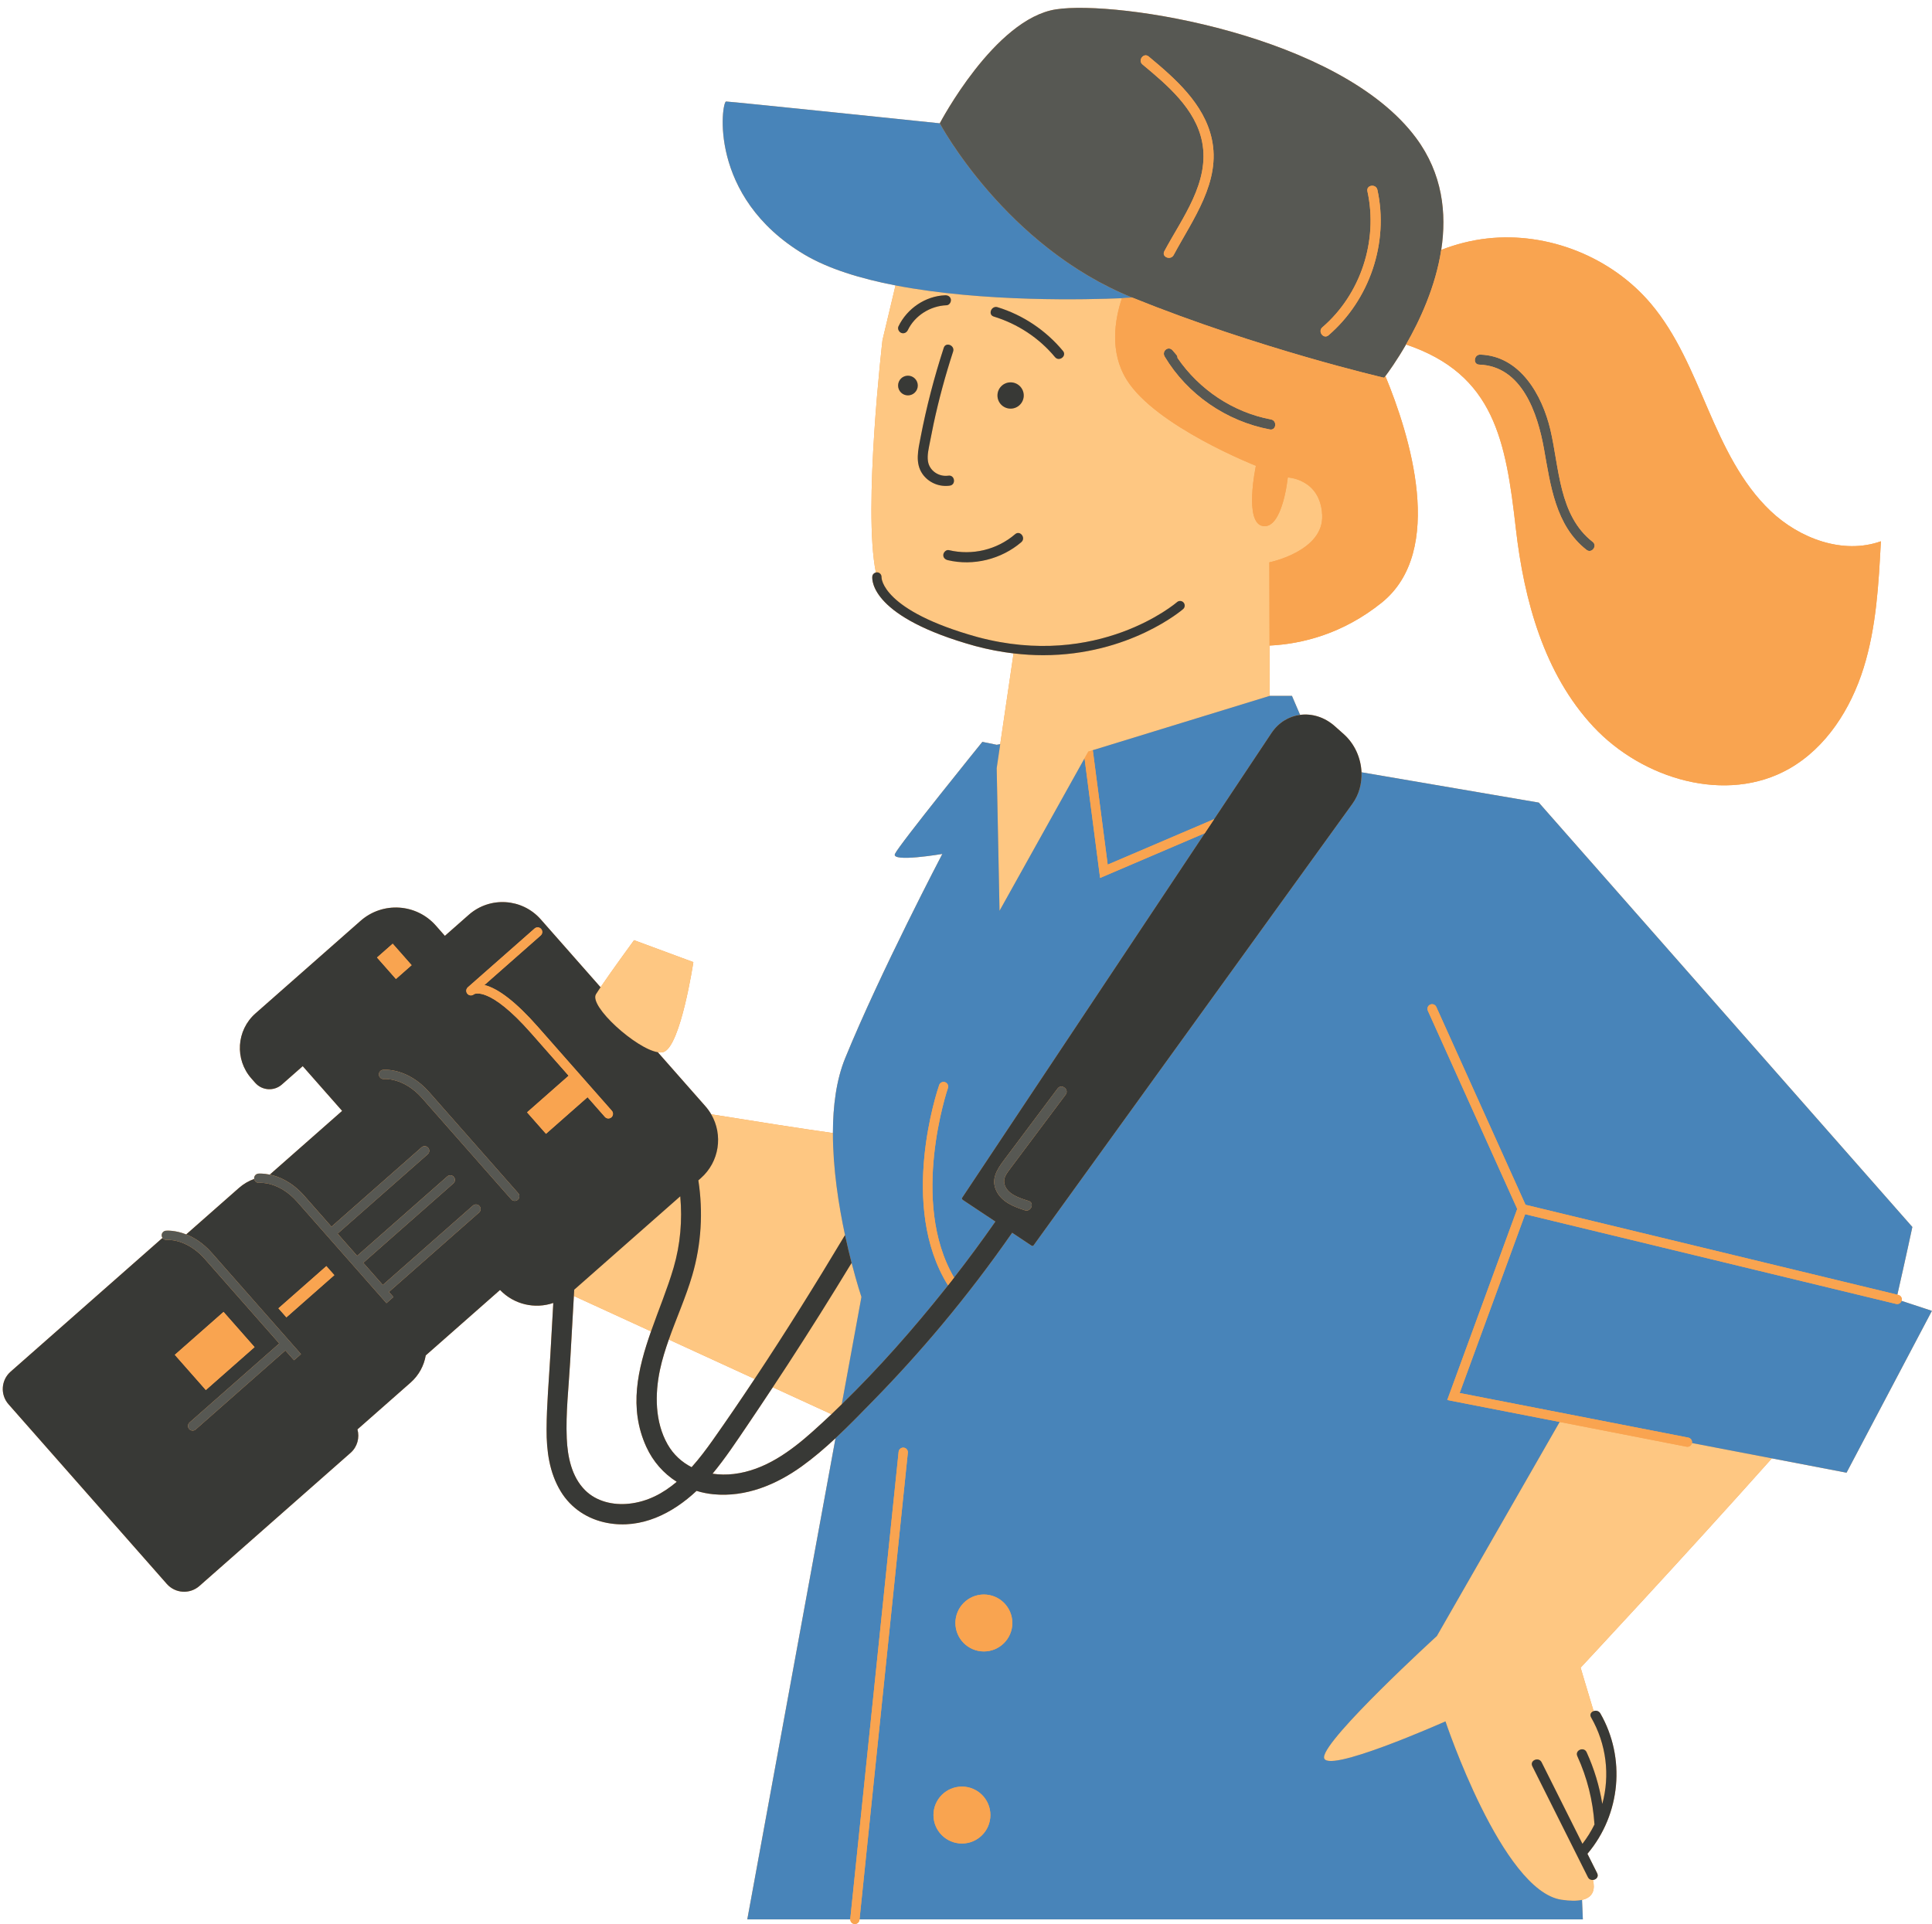
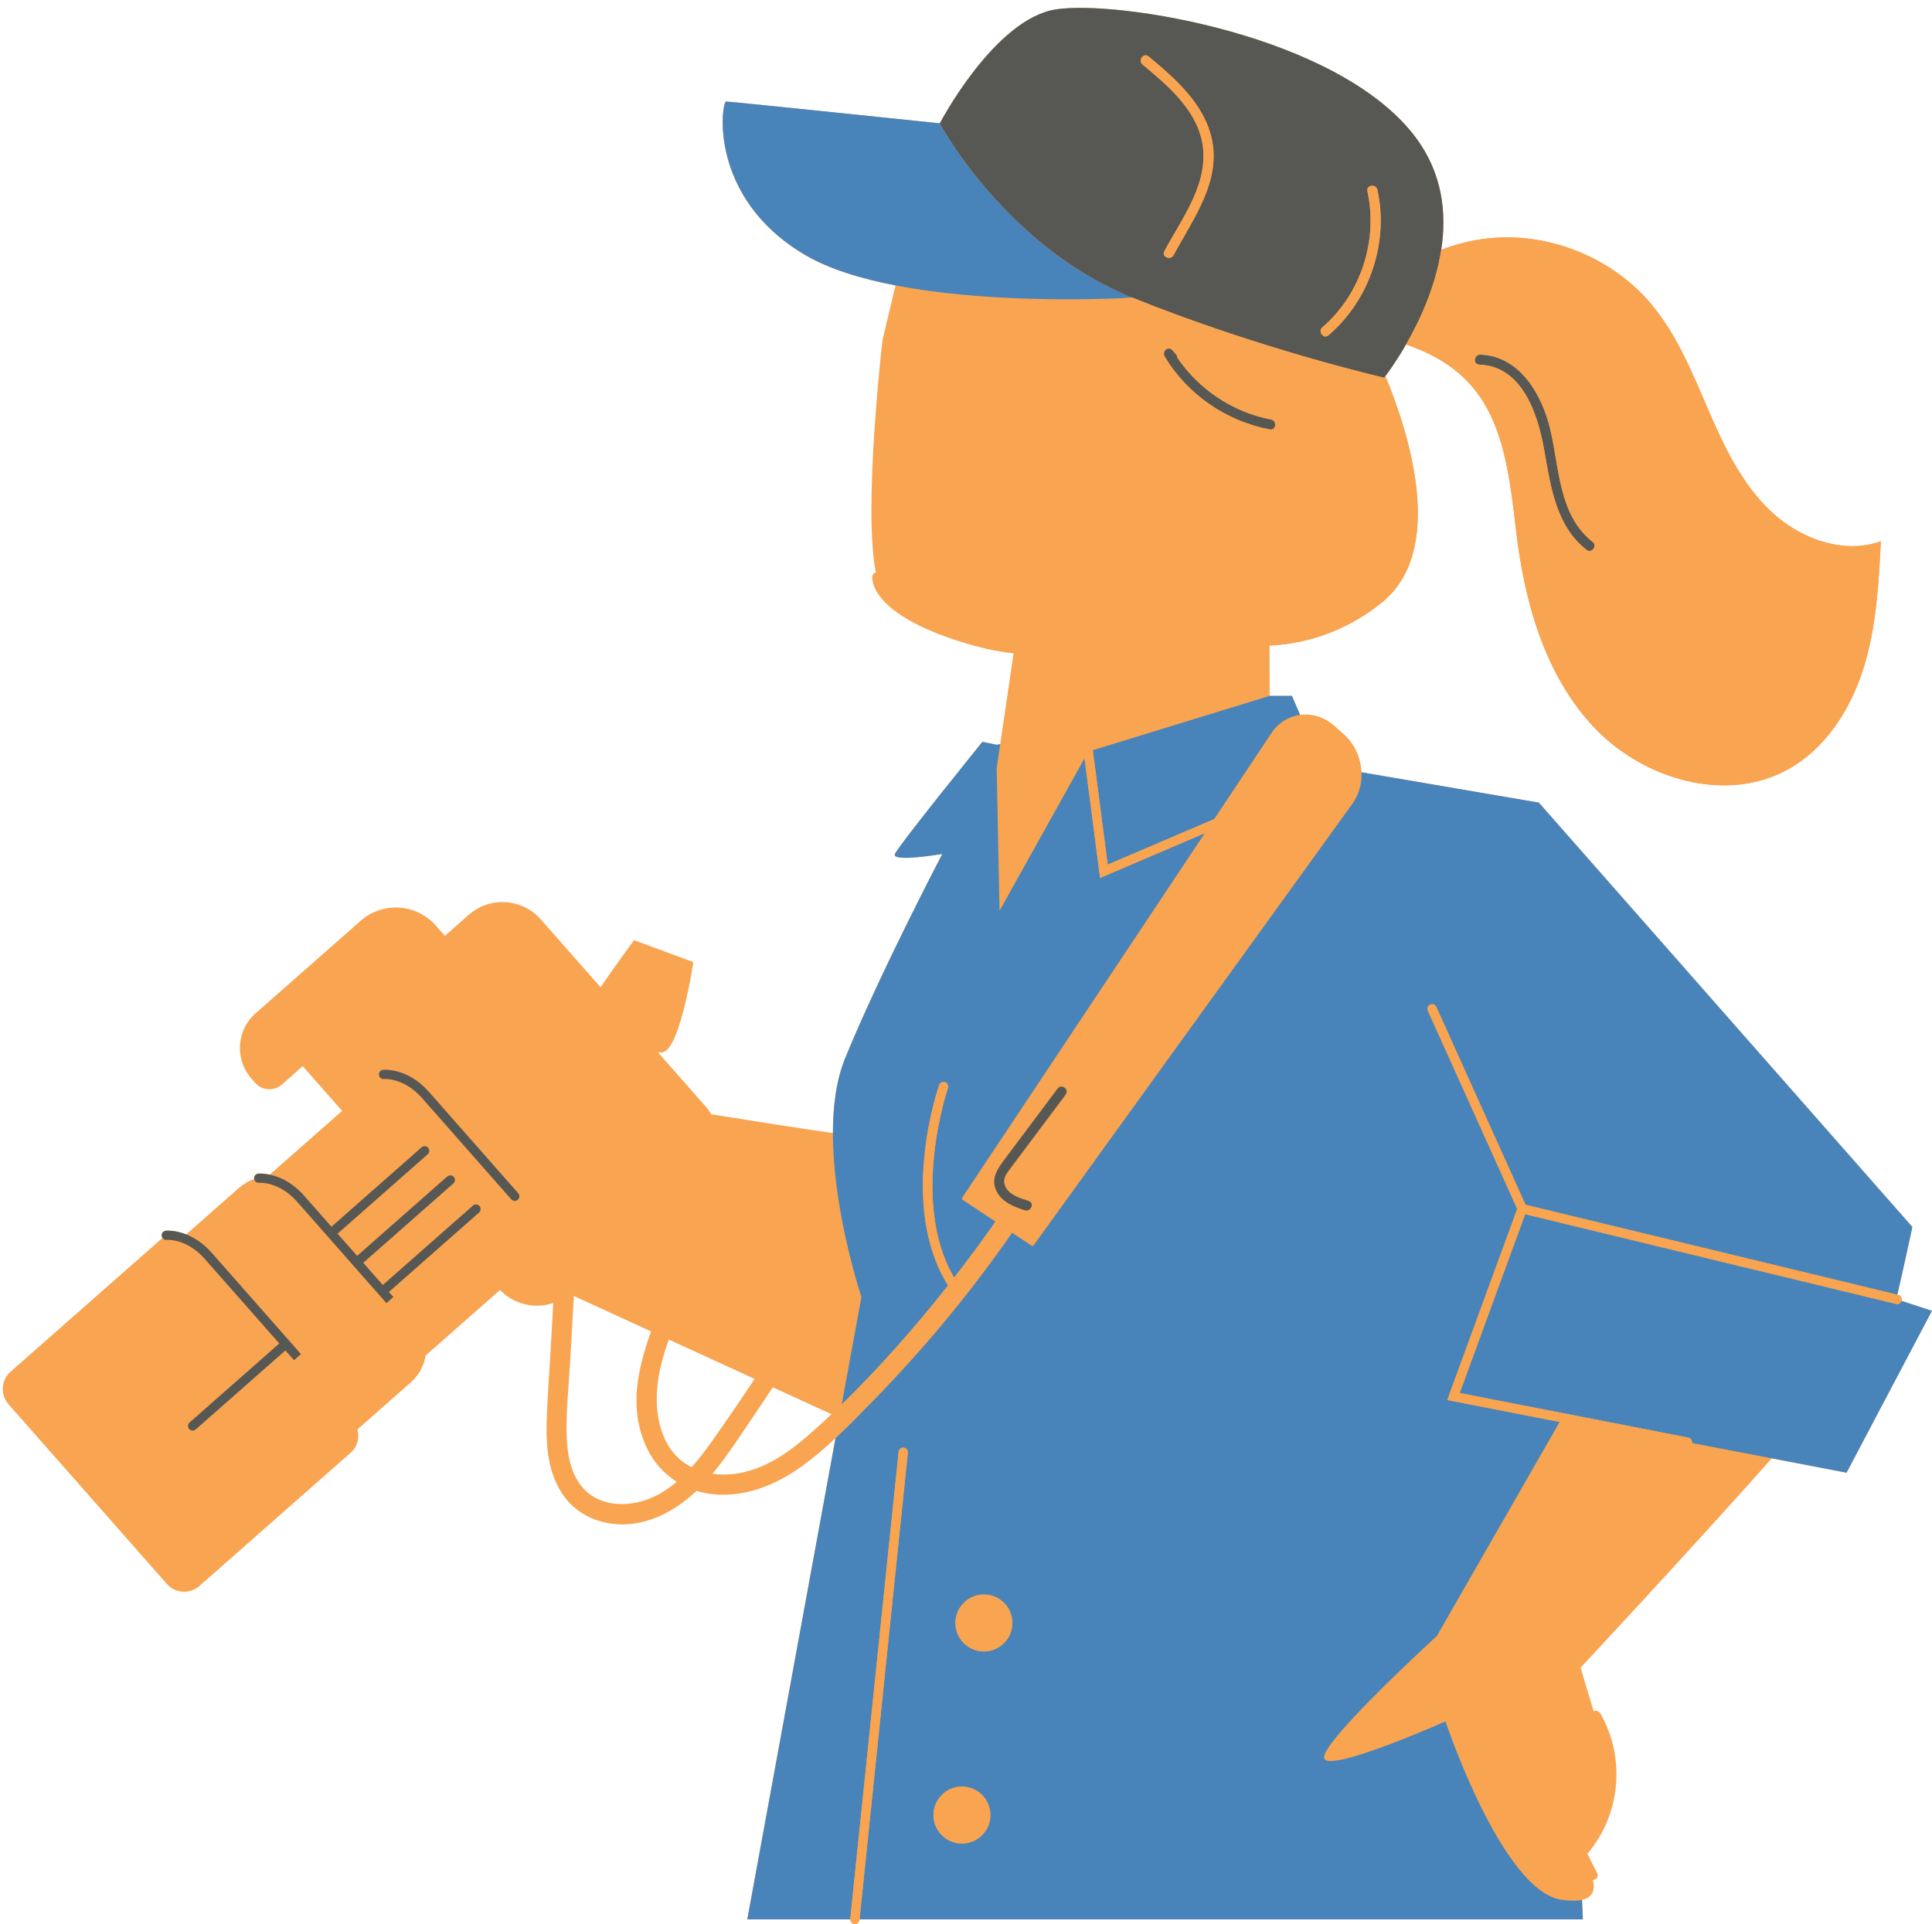
<svg xmlns="http://www.w3.org/2000/svg" height="416.0" preserveAspectRatio="xMidYMid meet" version="1.0" viewBox="-0.6 -1.7 417.6 416.0" width="417.6" zoomAndPan="magnify">
  <g id="change1_1">
    <path d="M410.42,279.519c0.009-0.026,0.028-0.046,0.034-0.073c0.13-0.537-0.2-1.077-0.736-1.207l-0.208-0.05 c1.729-7.55,3.243-14.641,3.243-14.641l-80.738-91.741l-38.33-6.557c-0.13-3.058-1.444-6.115-3.857-8.262l-1.895-1.686 c-2.253-2.005-4.977-2.795-7.522-2.461l-1.758-4.104h-4.816l-0.026-10.877c7.124-0.355,15.823-2.545,24.191-9.236 c14.028-11.217,6.033-36.484,0.849-49.016c0.659-0.873,2.441-3.322,4.461-6.832c19.12,6.44,21.575,20.824,23.742,39.834 c1.764,15.474,6.12,31.37,16.739,42.763c10.62,11.392,28.796,16.808,42.335,9.109c8.033-4.568,13.327-12.955,16.082-21.775 c2.755-8.82,3.258-18.162,3.742-27.39c-8.176,2.914-17.557-0.574-23.85-6.552s-10.093-14.061-13.532-22.03 s-6.747-16.179-12.353-22.806c-8.531-10.087-22.238-15.542-35.367-14.076c-3.399,0.38-6.74,1.228-9.93,2.471 c1.218-7.918,0.28-16.489-5.434-24.196c-16.532-22.299-64.55-29.851-77.834-27.805c-13.284,2.046-25.117,24.638-25.117,24.638 s-45.26-4.715-46.197-4.715s-4.06,20.569,16.893,33.064c5.194,3.097,12.174,5.232,19.733,6.693l-2.817,11.826 c0,0-4.245,36.452-1.423,50.234c-0.413,0.092-0.736,0.428-0.777,0.871c-0.082,0.883-0.155,8.809,22.22,15.017 c2.884,0.774,5.655,1.289,8.313,1.604l-2.883,19.618l-0.763,0.137l-3.096-0.634c0,0-18.069,22.34-18.898,24.229 c-0.829,1.889,10.247,0,10.247,0s-13.4,25.549-20.998,44.141c-1.931,4.725-2.65,10.385-2.654,16.197 c-6.953-0.977-17.124-2.577-26.314-4.057c-0.355-0.608-0.77-1.192-1.253-1.74l-10.283-11.673c0.492,0.078,0.924,0.064,1.273-0.061 c3.688-1.325,6.41-19.422,6.41-19.422l-12.821-4.741c0,0-4.786,6.54-7.241,10.173l-12.925-14.672 c-4.024-4.568-10.988-5.008-15.555-0.985l-5.166,4.551l-1.955-2.219c-4.207-4.776-11.489-5.237-16.265-1.03l-22.715,20.01 c-4.13,3.639-4.529,9.937-0.891,14.067l0.83,0.942c1.491,1.693,4.072,1.856,5.765,0.365l4.503-3.967l8.519,9.67l-15.636,13.774 c-1.432-0.303-2.401-0.222-2.491-0.213c-0.547,0.056-0.944,0.542-0.892,1.09c0.002,0.022,0.014,0.038,0.018,0.059 c-1.174,0.419-2.292,1.056-3.285,1.93L39.65,265.151c-2.44-0.964-4.283-0.81-4.408-0.797c-0.55,0.056-0.95,0.546-0.895,1.096 c0.019,0.181,0.096,0.335,0.194,0.473c-0.058,0.047-0.123,0.079-0.18,0.129l-32.671,28.78c-2.068,1.821-2.267,4.974-0.446,7.042 l34.213,38.838c1.821,2.068,4.974,2.267,7.042,0.446l32.671-28.78c1.481-1.305,1.986-3.29,1.493-5.073l11.483-10.115 c1.805-1.59,2.903-3.68,3.279-5.88l16.057-14.145c3.041,3.173,7.561,4.158,11.513,2.807l-0.642,11.389 c-0.298,5.292-0.784,10.613-0.809,15.915c-0.022,4.673,0.587,9.33,3.039,13.397c2.228,3.696,5.867,6.063,10.083,6.855 c7.35,1.38,14.084-2.044,19.294-6.93c1.183,0.362,2.415,0.613,3.686,0.734c6.94,0.66,13.499-2.051,19.046-6.034 c2.564-1.841,4.976-3.913,7.305-6.084l-19.07,104.02h22.266c0.001,0.505,0.369,0.942,0.883,0.995 c0.034,0.004,0.069,0.005,0.104,0.005c0.506,0,0.94-0.383,0.994-0.897l0.011-0.103h156.346l-0.178-4.214 c2.518-0.571,2.831-2.397,2.362-4.306c0.679-0.062,1.302-0.681,0.912-1.459l-2.109-4.212c0.021-0.022,0.044-0.039,0.065-0.063 c7.124-8.478,8.252-20.651,2.734-30.27c-0.33-0.576-0.962-0.681-1.456-0.504c-1.577-5.183-2.812-9.395-2.812-9.395 s22.367-23.955,41.336-45.242l16.142,3.098l18.454-34.986L410.42,279.519z M135.337,323.373c-3.389,0.355-7.009-0.459-9.48-2.928 c-2.912-2.91-3.78-7.241-3.954-11.198c-0.241-5.491,0.427-11.094,0.735-16.575l0.801-14.21l16.679,7.656 c-2.876,8.189-4.85,16.55-1.025,24.949c1.46,3.206,3.759,5.783,6.584,7.568C142.75,321.126,139.369,322.95,135.337,323.373z M148.891,315.476c-2.113-1.076-3.93-2.709-5.197-4.941c-2.732-4.813-2.768-10.814-1.646-16.095 c0.475-2.235,1.156-4.408,1.916-6.558l18.546,8.513c-2.945,4.432-5.94,8.828-9.005,13.171 C152.093,311.568,150.571,313.603,148.891,315.476z M175.144,307.686c-4.881,4.371-10.463,8.469-17.151,9.261 c-1.537,0.182-3.084,0.16-4.582-0.062c2.763-3.327,5.157-6.959,7.579-10.532c1.834-2.706,3.647-5.427,5.449-8.154l12.683,5.821 C177.812,305.261,176.487,306.484,175.144,307.686z" fill="#F9A450" />
  </g>
  <g id="change2_1">
-     <path d="M185.596,278.681l-4.251,23.186c-0.739,0.72-1.474,1.445-2.222,2.153l-12.683-5.821 c1.06-1.605,2.121-3.209,3.169-4.821c4.738-7.281,9.357-14.64,13.864-22.067C184.635,275.814,185.596,278.681,185.596,278.681z M150.883,253l-0.534,0.47c1.048,6.793,0.647,13.817-1.317,20.524c-1.382,4.721-3.427,9.245-5.068,13.889l18.546,8.513 c6.776-10.198,13.258-20.606,19.54-31.104c-1.376-6.419-2.623-14.366-2.617-22.049c-6.953-0.977-17.124-2.577-26.314-4.057 C155.722,243.643,154.902,249.459,150.883,253z M144.992,272.362c1.47-5.029,1.917-10.28,1.444-15.445l-22.921,20.191l-0.076,1.354 l16.679,7.656C141.751,281.469,143.673,276.875,144.992,272.362z M214.834,164.366l0.763-5.195l2.883-19.618 c2.214,0.262,4.352,0.388,6.398,0.388c18.675-0.001,30.118-9.85,30.259-9.974c0.414-0.365,0.454-0.996,0.089-1.41 c-0.364-0.414-0.996-0.454-1.41-0.091c-0.167,0.147-16.987,14.568-43.122,7.555c-20.686-5.74-20.756-12.765-20.753-12.925 c0.039-0.541-0.362-1.016-0.904-1.066c-0.109-0.01-0.211,0.01-0.312,0.032c-2.822-13.783,1.423-50.234,1.423-50.234l2.817-11.826 c19.048,3.68,41.778,3.073,48.937,2.762c-1.546,4.646-2.705,11.604,1.02,17.612c6.253,10.086,27.943,18.618,27.943,18.618 s-2.67,12.434,1.559,13.038c4.229,0.604,5.33-10.517,5.33-10.517s7.051,0.28,7.435,8.123c0.384,7.843-11.419,10.224-11.419,10.224 l0.043,17.998l0.026,10.877l-38.26,11.751l-0.937,0.288l-0.817,1.466l-18.376,32.955L214.834,164.366z M194.208,70.266 c0.576,0.233,1.161-0.07,1.418-0.602c1.518-3.146,4.854-5.243,8.387-5.375c0.588-0.022,0.999-0.698,0.921-1.235 c-0.093-0.633-0.645-0.943-1.235-0.921c-4.289,0.161-8.241,2.878-10.092,6.715C193.351,69.378,193.688,70.056,194.208,70.266z M197.776,81.645c0-1.175-0.953-2.128-2.128-2.128c-1.175,0-2.128,0.953-2.128,2.128c0,1.175,0.953,2.128,2.128,2.128 C196.823,83.773,197.776,82.82,197.776,81.645z M204.708,103.284c1.386-0.205,1.076-2.362-0.315-2.156 c-2.029,0.3-4.101-1.035-4.414-3.124c-0.203-1.357,0.173-2.793,0.422-4.121c0.242-1.293,0.501-2.583,0.775-3.87 c1.134-5.311,2.559-10.552,4.238-15.716c0.431-1.326-1.585-2.152-2.02-0.816c-2.065,6.349-3.749,12.82-5.011,19.376 c-0.505,2.625-1.244,5.543,0.419,7.914C200.125,102.657,202.447,103.618,204.708,103.284z M218.822,113.778 c-3.929,3.377-9.28,4.646-14.314,3.45c-0.577-0.137-1.14,0.424-1.207,0.957c-0.081,0.64,0.388,1.072,0.957,1.207 c5.53,1.314,11.59-0.19,15.897-3.891C221.216,114.59,219.887,112.863,218.822,113.778z M220.68,83.797 c0-1.568-1.271-2.839-2.839-2.839s-2.839,1.271-2.839,2.839c0,1.568,1.271,2.839,2.839,2.839S220.68,85.365,220.68,83.797z M227.434,75.498c0.896,1.078,2.622-0.252,1.724-1.332c-3.686-4.435-8.62-7.763-14.139-9.454c-1.33-0.407-2.159,1.609-0.816,2.02 C219.364,68.313,223.982,71.343,227.434,75.498z M382.386,313.567l-17.275-3.315c0,0.001,0,0.002,0,0.003 c-0.093,0.478-0.512,0.809-0.98,0.809c-0.063,0-0.128-0.006-0.192-0.019l-27.423-5.35l-26.542,46.278 c0,0-24.161,22.072-24.383,26.158c-0.222,4.086,26.245-7.704,26.245-7.704s12.216,36.611,25.041,38.554 c1.96,0.297,3.414,0.277,4.478,0.036c2.518-0.571,2.831-2.397,2.362-4.306c-0.417,0.038-0.855-0.133-1.093-0.608l-12.009-23.984 c-0.629-1.257,1.38-2.101,2.005-0.851l8.824,17.624c1.028-1.324,1.89-2.733,2.613-4.194c-0.003-0.023-0.015-0.037-0.017-0.06 c-0.332-5.093-1.575-10.052-3.699-14.694c-0.585-1.278,1.422-2.126,2.005-0.851c1.628,3.557,2.768,7.325,3.389,11.181 c1.679-6.173,0.917-12.892-2.423-18.715c-0.364-0.634,0.011-1.162,0.549-1.355c-1.577-5.183-2.812-9.395-2.812-9.395 S363.417,334.854,382.386,313.567z M141.585,225.772c0.492,0.078,0.924,0.064,1.273-0.061c3.688-1.325,6.41-19.422,6.41-19.422 l-12.821-4.741c0,0-4.786,6.54-7.241,10.173c-0.397,0.587-0.739,1.106-0.984,1.501C126.632,215.79,136.89,225.025,141.585,225.772z" fill="#FEC782" />
-   </g>
+     </g>
  <g id="change3_1">
    <path d="M336.876,408.982c-12.825-1.943-25.041-38.554-25.041-38.554s-26.467,11.79-26.245,7.704 c0.222-4.086,24.383-26.158,24.383-26.158l26.542-46.278l-24.295-4.74l15.128-41.308l-19.32-42.851 c-0.227-0.503-0.002-1.096,0.501-1.323c0.506-0.229,1.097-0.002,1.322,0.5l19.287,42.776l80.372,19.438 c1.729-7.55,3.243-14.641,3.243-14.641l-80.738-91.741l-38.33-6.557c0.102,2.413-0.532,4.826-1.952,6.793l-68.929,95.483 c-0.094,0.13-0.307,0.144-0.476,0.031l-4.15-2.762c-4.777,6.865-9.852,13.523-15.22,19.94c-4.62,5.522-9.449,10.869-14.477,16.023 c-2.763,2.833-5.555,5.724-8.483,8.455l-19.07,104.02h22.266c0-0.035-0.014-0.067-0.01-0.103l10.454-100.986 c0.057-0.549,0.552-0.956,1.098-0.892c0.55,0.057,0.949,0.548,0.893,1.098l-10.443,100.883h156.346l-0.178-4.214 C340.29,409.259,338.836,409.279,336.876,408.982z M207.32,396.828c-3.397,0-6.151-2.754-6.151-6.151s2.754-6.151,6.151-6.151 s6.151,2.754,6.151,6.151S210.718,396.828,207.32,396.828z M212.063,355.306c-3.397,0-6.151-2.754-6.151-6.151 c0-3.397,2.754-6.151,6.151-6.151s6.151,2.754,6.151,6.151C218.214,352.552,215.46,355.306,212.063,355.306z M235.578,160.487 l38.26-11.751h4.816l1.758,4.104c-2.418,0.317-4.674,1.649-6.204,3.948l-12.37,18.588l-23.01,9.84l-3.196-24.57 C235.625,160.588,235.595,160.54,235.578,160.487z M182.051,265.291c-1.376-6.419-2.623-14.366-2.617-22.049 c0.004-5.813,0.723-11.472,2.654-16.197c7.598-18.592,20.998-44.141,20.998-44.141s-11.076,1.889-10.247,0 c0.829-1.889,18.898-24.229,18.898-24.229l3.096,0.634l0.763-0.137l-0.763,5.195l0.614,30.828l18.376-32.955l3.362,25.853 l22.629-9.677L207.36,257.24c-0.091,0.136-0.021,0.341,0.155,0.458l7.033,4.68c-2.868,4.113-5.844,8.15-8.927,12.105 c-9.635-16.407-1.415-40.713-1.328-40.966c0.18-0.522-0.097-1.091-0.618-1.272c-0.523-0.181-1.092,0.096-1.272,0.617 c-0.374,1.081-8.838,26.105,1.904,43.302c-0.188,0.238-0.371,0.479-0.56,0.717c-6.946,8.716-14.39,17.178-22.401,24.986 l4.251-23.186c0,0-0.961-2.867-2.123-7.37C183.015,269.534,182.527,267.508,182.051,265.291z M410.42,279.519l6.562,2.159 l-18.454,34.986l-16.142-3.098l-17.275-3.315c0.103-0.541-0.249-1.064-0.79-1.17l-49.417-9.64l14.155-38.653l80.188,19.394 C409.755,280.305,410.259,280.008,410.42,279.519z M192.965,60.001c-7.559-1.46-14.539-3.595-19.733-6.693 c-20.953-12.495-17.831-33.064-16.893-33.064s46.197,4.715,46.197,4.715s14.165,26.587,41.642,37.689c0,0-0.816,0.051-2.277,0.115 C234.743,63.075,212.013,63.681,192.965,60.001z" fill="#4884B9" />
  </g>
  <g id="change4_1">
-     <path d="M188.482,300.758c5.027-5.154,9.857-10.501,14.477-16.023c5.368-6.417,10.443-13.075,15.22-19.94l4.15,2.762 c0.169,0.113,0.382,0.099,0.476-0.031l68.929-95.483c1.42-1.967,2.054-4.38,1.952-6.793c-0.13-3.058-1.444-6.115-3.857-8.262 l-1.895-1.686c-2.253-2.005-4.977-2.795-7.522-2.461c-2.418,0.317-4.674,1.649-6.204,3.948l-12.37,18.588l-2.024,3.041 L207.36,257.24c-0.091,0.136-0.021,0.341,0.155,0.458l7.033,4.68c-2.868,4.113-5.844,8.15-8.927,12.105 c-0.437,0.561-0.873,1.123-1.314,1.681c-0.188,0.238-0.371,0.479-0.56,0.717c-6.946,8.716-14.39,17.178-22.401,24.986 c-0.739,0.72-1.474,1.445-2.222,2.153c-1.311,1.241-2.636,2.464-3.979,3.666c-4.881,4.371-10.463,8.469-17.151,9.261 c-1.537,0.182-3.084,0.16-4.582-0.062c2.763-3.327,5.157-6.959,7.579-10.532c1.834-2.706,3.647-5.427,5.449-8.154 c1.06-1.605,2.121-3.209,3.169-4.821c4.738-7.281,9.357-14.64,13.864-22.067c-0.459-1.778-0.947-3.803-1.422-6.02 c-6.283,10.499-12.764,20.906-19.54,31.104c-2.945,4.432-5.94,8.828-9.005,13.171c-1.413,2.002-2.935,4.037-4.615,5.91 c-2.113-1.076-3.93-2.709-5.197-4.941c-2.732-4.813-2.768-10.814-1.646-16.095c0.475-2.235,1.156-4.408,1.916-6.558 c1.641-4.644,3.685-9.167,5.068-13.889c1.964-6.707,2.365-13.731,1.317-20.524l0.534-0.47c4.019-3.541,4.839-9.357,2.237-13.815 c-0.355-0.608-0.77-1.192-1.253-1.74l-10.283-11.673c-4.695-0.747-14.953-9.981-13.362-12.55c0.245-0.395,0.587-0.914,0.984-1.501 l-12.925-14.672c-4.024-4.568-10.988-5.008-15.555-0.985l-5.166,4.551l-1.955-2.219c-4.207-4.776-11.489-5.237-16.265-1.03 l-22.715,20.01c-4.13,3.639-4.529,9.937-0.891,14.067l0.83,0.942c1.491,1.693,4.072,1.856,5.765,0.365l4.503-3.967l8.519,9.67 l-15.636,13.774c1.952,0.413,4.769,1.543,7.441,4.576l5.889,6.686l19.481-17.161c0.414-0.364,1.046-0.326,1.411,0.089 c0.365,0.415,0.325,1.046-0.089,1.412l-19.481,17.161l4.226,4.798l19.481-17.161c0.415-0.364,1.047-0.325,1.411,0.089 c0.365,0.415,0.325,1.046-0.089,1.412L77.916,271.29l4.227,4.798l19.48-17.161c0.414-0.364,1.047-0.325,1.411,0.089 c0.365,0.415,0.325,1.046-0.089,1.412l-19.48,17.161l0.969,1.1l-1.5,1.322l-19.278-21.885c-3.923-4.452-8.06-4.136-8.236-4.121 c-0.539,0.039-0.989-0.328-1.069-0.841c-1.174,0.419-2.292,1.056-3.285,1.93L39.65,265.151c1.678,0.663,3.636,1.849,5.524,3.992 l19.278,21.885l-1.5,1.322l-1.864-2.116l-19.39,17.081c-0.19,0.167-0.426,0.25-0.661,0.25c-0.276,0-0.553-0.115-0.75-0.339 c-0.365-0.415-0.325-1.046,0.089-1.412l19.39-17.081l-16.092-18.267c-3.96-4.495-8.19-4.129-8.23-4.121 c-0.373,0.04-0.701-0.14-0.902-0.422c-0.058,0.047-0.123,0.079-0.18,0.129l-32.671,28.78c-2.068,1.821-2.267,4.974-0.446,7.042 l34.213,38.838c1.821,2.068,4.974,2.267,7.042,0.446l32.671-28.78c1.481-1.305,1.986-3.29,1.493-5.073l11.483-10.115 c1.805-1.59,2.903-3.68,3.279-5.88l16.057-14.145c3.041,3.173,7.561,4.158,11.513,2.807l-0.642,11.389 c-0.298,5.292-0.784,10.613-0.809,15.915c-0.022,4.673,0.587,9.33,3.039,13.397c2.228,3.696,5.867,6.063,10.083,6.855 c7.35,1.38,14.084-2.044,19.294-6.93c1.183,0.362,2.415,0.613,3.686,0.734c6.94,0.66,13.499-2.051,19.046-6.034 c2.564-1.841,4.976-3.913,7.305-6.084C182.926,306.482,185.719,303.59,188.482,300.758z M214.757,255.729 c-1.205-2.508,0.135-4.598,1.628-6.593c3.873-5.173,7.746-10.346,11.619-15.518c0.841-1.123,2.572,0.201,1.731,1.324 c-3.187,4.256-6.374,8.512-9.56,12.768c-0.833,1.113-1.673,2.222-2.5,3.339c-0.658,0.889-1.415,1.86-1.198,3.036 c0.438,2.371,3.298,3.205,5.256,3.833c1.338,0.429,0.511,2.445-0.816,2.02C218.508,259.165,215.926,258.162,214.757,255.729z M100.482,211.773c0.016-0.016,0.039-0.038,0.072-0.066l14.396-12.681c0.415-0.363,1.046-0.325,1.411,0.089 c0.365,0.415,0.325,1.046-0.089,1.412l-12.164,10.715c3.053,0.759,6.933,3.794,11.562,9.049l15.976,18.135 c0.365,0.415,0.325,1.046-0.089,1.412c-0.19,0.167-0.426,0.25-0.661,0.25c-0.276,0-0.553-0.115-0.75-0.339l-3.749-4.256 l-8.982,7.912l-4.087-4.64l8.982-7.912l-8.139-9.239c-8.957-10.167-12.186-8.461-12.319-8.382l-0.003,0.003 c-0.404,0.357-1.021,0.328-1.392-0.068C100.086,212.77,100.098,212.153,100.482,211.773z M84.281,202.311l4.087,4.64l-3.388,2.985 l-4.087-4.64L84.281,202.311z M90.631,235.687c-3.96-4.495-8.189-4.128-8.23-4.121c-0.553,0.061-1.039-0.346-1.096-0.895 c-0.056-0.549,0.345-1.04,0.895-1.096c0.211-0.022,5.298-0.473,9.932,4.789l19.279,21.885c0.365,0.415,0.325,1.046-0.089,1.412 c-0.19,0.167-0.426,0.25-0.661,0.25c-0.276,0-0.553-0.115-0.75-0.339L90.631,235.687z M69.941,272.009l1.72,1.953l-10.356,9.122 l-1.72-1.953L69.941,272.009z M47.718,281.909l6.704,7.61l-10.53,9.276l-6.704-7.61L47.718,281.909z M135.337,323.373 c-3.389,0.355-7.009-0.459-9.48-2.928c-2.912-2.91-3.78-7.241-3.954-11.198c-0.241-5.491,0.427-11.094,0.735-16.575l0.801-14.21 l0.076-1.354l22.921-20.191c0.473,5.165,0.026,10.417-1.444,15.445c-1.319,4.513-3.241,9.107-4.874,13.756 c-2.876,8.189-4.85,16.55-1.025,24.949c1.46,3.206,3.759,5.783,6.584,7.568C142.75,321.126,139.369,322.95,135.337,323.373z M198.802,100.772c-1.663-2.371-0.924-5.289-0.419-7.914c1.262-6.556,2.946-13.028,5.011-19.376c0.435-1.336,2.451-0.51,2.02,0.816 c-1.68,5.164-3.105,10.404-4.238,15.716c-0.275,1.287-0.533,2.577-0.775,3.87c-0.249,1.329-0.625,2.764-0.422,4.121 c0.312,2.089,2.385,3.424,4.414,3.124c1.391-0.206,1.701,1.951,0.315,2.156C202.447,103.618,200.125,102.657,198.802,100.772z M193.606,68.848c1.851-3.838,5.803-6.555,10.092-6.715c0.59-0.022,1.143,0.287,1.235,0.921c0.079,0.537-0.333,1.213-0.921,1.235 c-3.533,0.132-6.869,2.229-8.387,5.375c-0.257,0.532-0.842,0.835-1.418,0.602C193.688,70.056,193.351,69.378,193.606,68.848z M214.204,66.732c-1.343-0.411-0.514-2.427,0.816-2.02c5.518,1.69,10.453,5.019,14.139,9.454c0.897,1.08-0.828,2.411-1.724,1.332 C223.982,71.343,219.364,68.313,214.204,66.732z M197.776,81.645c0,1.175-0.953,2.128-2.128,2.128c-1.175,0-2.128-0.953-2.128-2.128 c0-1.175,0.953-2.128,2.128-2.128C196.823,79.516,197.776,80.469,197.776,81.645z M220.68,83.797c0,1.568-1.271,2.839-2.839,2.839 s-2.839-1.271-2.839-2.839c0-1.568,1.271-2.839,2.839-2.839S220.68,82.229,220.68,83.797z M220.154,115.503 c-4.306,3.701-10.366,5.204-15.897,3.891c-0.57-0.135-1.039-0.567-0.957-1.207c0.068-0.534,0.631-1.094,1.207-0.957 c5.035,1.196,10.385-0.073,14.314-3.45C219.887,112.863,221.216,114.59,220.154,115.503z M224.878,139.941 c-2.047,0-4.184-0.125-6.398-0.388c-2.658-0.315-5.429-0.829-8.313-1.604c-22.375-6.208-22.302-14.134-22.22-15.017 c0.042-0.443,0.364-0.779,0.777-0.871c0.101-0.022,0.202-0.043,0.312-0.032c0.542,0.05,0.943,0.525,0.904,1.066 c-0.003,0.16,0.067,7.185,20.753,12.925c26.135,7.014,42.955-7.408,43.122-7.555c0.414-0.363,1.046-0.323,1.41,0.091 c0.365,0.415,0.325,1.045-0.089,1.41C254.996,130.091,243.553,139.94,224.878,139.941z M343.862,368.204 c0.494-0.177,1.126-0.072,1.456,0.504c5.518,9.619,4.391,21.792-2.734,30.27c-0.021,0.024-0.043,0.041-0.065,0.063l2.109,4.212 c0.39,0.779-0.233,1.397-0.912,1.459c-0.417,0.038-0.855-0.133-1.093-0.608l-12.009-23.984c-0.629-1.257,1.38-2.101,2.005-0.851 l8.824,17.624c1.028-1.324,1.89-2.733,2.613-4.194c-0.003-0.023-0.015-0.037-0.017-0.06c-0.332-5.093-1.575-10.052-3.699-14.694 c-0.585-1.278,1.422-2.126,2.005-0.851c1.628,3.557,2.768,7.325,3.389,11.181c1.679-6.173,0.917-12.892-2.423-18.715 C342.948,368.925,343.323,368.397,343.862,368.204z" fill="#383936" />
-   </g>
+     </g>
  <g id="change5_1">
    <path d="M109.91,257.572l-19.279-21.885c-3.96-4.495-8.189-4.128-8.23-4.121c-0.553,0.061-1.039-0.346-1.096-0.895 c-0.056-0.549,0.345-1.04,0.895-1.096c0.211-0.022,5.298-0.473,9.932,4.789l19.279,21.885c0.365,0.415,0.325,1.046-0.089,1.412 c-0.19,0.167-0.426,0.25-0.661,0.25C110.384,257.91,110.108,257.796,109.91,257.572z M55.419,254.007 c0.177-0.015,4.313-0.331,8.236,4.121l19.278,21.885l1.5-1.322l-0.969-1.1l19.48-17.161c0.414-0.365,0.454-0.997,0.089-1.412 c-0.364-0.415-0.997-0.453-1.411-0.089l-19.48,17.161l-4.227-4.798l19.481-17.161c0.414-0.365,0.454-0.997,0.089-1.412 c-0.364-0.414-0.996-0.453-1.411-0.089l-19.481,17.161l-4.226-4.798l19.481-17.161c0.414-0.365,0.454-0.997,0.089-1.412 c-0.365-0.415-0.997-0.453-1.411-0.089l-19.481,17.161l-5.889-6.686c-2.671-3.033-5.489-4.163-7.441-4.576 c-1.432-0.303-2.401-0.222-2.491-0.213c-0.547,0.056-0.944,0.542-0.892,1.09c0.002,0.022,0.014,0.038,0.018,0.059 C54.43,253.679,54.88,254.046,55.419,254.007z M35.444,266.345c0.04-0.008,4.271-0.375,8.23,4.121l16.092,18.267l-19.39,17.081 c-0.414,0.365-0.454,0.997-0.089,1.412c0.197,0.224,0.474,0.339,0.75,0.339c0.235,0,0.471-0.082,0.661-0.25l19.39-17.081 l1.864,2.116l1.5-1.322l-19.278-21.885c-1.888-2.143-3.846-3.329-5.524-3.992c-2.44-0.964-4.283-0.81-4.408-0.797 c-0.55,0.056-0.95,0.546-0.895,1.096c0.019,0.181,0.096,0.335,0.194,0.473C34.743,266.205,35.071,266.385,35.444,266.345z M221.734,257.917c-1.959-0.628-4.818-1.461-5.256-3.833c-0.218-1.176,0.539-2.147,1.198-3.036c0.828-1.117,1.667-2.226,2.5-3.339 c3.187-4.256,6.374-8.512,9.56-12.768c0.841-1.123-0.89-2.447-1.731-1.324c-3.873,5.173-7.746,10.346-11.619,15.518 c-1.494,1.995-2.833,4.085-1.628,6.593c1.169,2.433,3.751,3.436,6.161,4.208C222.244,260.363,223.071,258.346,221.734,257.917z M202.536,24.959c0,0,11.833-22.592,25.117-24.638c13.284-2.046,61.302,5.506,77.834,27.805c5.714,7.707,6.651,16.278,5.434,24.196 c-1.232,8.013-4.671,15.353-7.608,20.453c-2.021,3.509-3.802,5.958-4.461,6.832c-0.175,0.232-0.272,0.355-0.272,0.355 s-26.925-6.213-54.402-17.314C216.701,51.547,202.536,24.959,202.536,24.959z M285.226,69.057c-1.061,0.913,0.268,2.64,1.332,1.724 c8.864-7.632,13.075-19.997,10.566-31.446c-0.298-1.361-2.457-1.06-2.156,0.315C297.308,50.328,293.527,61.91,285.226,69.057z M246.355,12.24c5.313,4.419,11.488,9.593,12.885,16.743c1.703,8.714-4.309,16.406-8.17,23.631c-0.66,1.235,1.365,2.042,2.02,0.816 c4.127-7.724,10.294-15.857,8.223-25.161c-1.688-7.584-7.922-13.009-13.633-17.76C246.598,9.611,245.279,11.346,246.355,12.24z M274.127,88.976c-8.208-1.547-15.52-6.445-20.214-13.304c0.006-0.219-0.049-0.447-0.236-0.667c-0.268-0.315-0.536-0.63-0.803-0.945 c-0.931-1.095-2.43,0.153-1.724,1.332c4.913,8.208,13.344,13.98,22.727,15.748C275.254,91.4,275.502,89.235,274.127,88.976z M319.126,77.123c9.291,0.319,12.645,10.631,13.999,18.183c1.401,7.815,2.483,16.629,9.2,21.864c1.108,0.863,2.43-0.869,1.324-1.731 c-7.335-5.716-7.189-16.033-9.147-24.284c-1.762-7.424-6.503-15.9-15.126-16.196C317.986,74.911,317.721,77.075,319.126,77.123z" fill="#575853" />
  </g>
  <g id="change1_2">
    <path d="M327.055,112.609c1.764,15.474,6.12,31.37,16.739,42.763c10.62,11.392,28.796,16.808,42.335,9.109 c8.033-4.568,13.327-12.955,16.082-21.775c2.755-8.82,3.258-18.162,3.742-27.39c-8.176,2.914-17.557-0.574-23.85-6.552 s-10.093-14.061-13.532-22.03s-6.747-16.179-12.353-22.806c-8.531-10.087-22.238-15.542-35.367-14.076 c-3.399,0.38-6.74,1.228-9.93,2.471c-1.232,8.013-4.671,15.353-7.608,20.453C322.433,79.216,324.888,93.6,327.055,112.609z M319.376,74.958c8.623,0.296,13.364,8.772,15.126,16.196c1.958,8.251,1.813,18.568,9.147,24.284 c1.106,0.862-0.216,2.594-1.324,1.731c-6.717-5.235-7.8-14.049-9.2-21.864c-1.354-7.552-4.708-17.864-13.999-18.183 C317.721,77.075,317.986,74.911,319.376,74.958z M244.178,62.648c0,0-0.816,0.051-2.277,0.115 c-1.546,4.646-2.705,11.604,1.02,17.612c6.253,10.086,27.943,18.618,27.943,18.618s-2.67,12.434,1.559,13.038 c4.229,0.604,5.33-10.517,5.33-10.517s7.051,0.28,7.435,8.123c0.384,7.843-11.419,10.224-11.419,10.224l0.043,17.998 c7.124-0.355,15.823-2.545,24.191-9.236c14.028-11.217,6.033-36.484,0.849-49.016c-0.175,0.232-0.272,0.355-0.272,0.355 S271.655,73.749,244.178,62.648z M273.877,91.14c-9.383-1.768-17.814-7.539-22.727-15.748c-0.706-1.179,0.793-2.427,1.724-1.332 c0.268,0.315,0.535,0.63,0.803,0.945c0.187,0.22,0.241,0.448,0.236,0.667c4.694,6.859,12.006,11.757,20.214,13.304 C275.502,89.235,275.254,91.4,273.877,91.14z M238.828,185.215l23.01-9.84l-2.024,3.041l-22.629,9.677l-3.362-25.853l0.817-1.466 l0.937-0.288c0.017,0.054,0.047,0.101,0.054,0.159L238.828,185.215z M205.621,274.484c-0.437,0.561-0.873,1.123-1.314,1.681 c-10.742-17.197-2.278-42.22-1.904-43.302c0.181-0.521,0.749-0.798,1.272-0.617c0.521,0.181,0.798,0.75,0.618,1.272 C204.206,233.77,195.986,258.077,205.621,274.484z M100.455,213.165c-0.369-0.395-0.357-1.012,0.026-1.393 c0.016-0.016,0.039-0.038,0.072-0.066l14.396-12.681c0.415-0.363,1.046-0.325,1.411,0.089c0.365,0.415,0.325,1.046-0.089,1.412 l-12.164,10.715c3.053,0.759,6.933,3.794,11.562,9.049l15.976,18.135c0.365,0.415,0.325,1.046-0.089,1.412 c-0.19,0.167-0.426,0.25-0.661,0.25c-0.276,0-0.553-0.115-0.75-0.339l-3.749-4.256l-8.982,7.912l-4.087-4.64l8.982-7.912 l-8.139-9.239c-8.957-10.167-12.186-8.461-12.319-8.382l-0.003,0.003C101.443,213.591,100.826,213.561,100.455,213.165z M80.893,205.296l3.388-2.985l4.087,4.64l-3.388,2.985L80.893,205.296z M37.188,291.185l10.53-9.276l6.704,7.61l-10.53,9.276 L37.188,291.185z M61.306,283.084l-1.72-1.953l10.356-9.122l1.72,1.953L61.306,283.084z M409.51,278.188l0.208,0.05 c0.536,0.13,0.866,0.67,0.736,1.207c-0.007,0.027-0.026,0.047-0.034,0.073c-0.161,0.489-0.665,0.786-1.173,0.664l-80.188-19.394 l-14.155,38.653l49.417,9.64c0.541,0.105,0.893,0.629,0.79,1.17c0,0.001,0,0.002,0,0.003c-0.093,0.478-0.512,0.809-0.98,0.809 c-0.063,0-0.128-0.006-0.192-0.019l-27.423-5.35l-24.295-4.74l15.128-41.308l-19.32-42.851c-0.227-0.503-0.002-1.096,0.501-1.323 c0.506-0.229,1.097-0.002,1.322,0.5l19.287,42.776L409.51,278.188z M195.629,312.349l-10.443,100.883l-0.011,0.103 c-0.054,0.514-0.488,0.897-0.994,0.897c-0.034,0-0.069-0.001-0.104-0.005c-0.514-0.053-0.881-0.49-0.883-0.995 c0-0.035-0.014-0.067-0.01-0.103l10.454-100.986c0.057-0.549,0.552-0.956,1.098-0.892 C195.286,311.308,195.686,311.8,195.629,312.349z M218.214,349.154c0,3.397-2.754,6.151-6.151,6.151s-6.151-2.754-6.151-6.151 c0-3.397,2.754-6.151,6.151-6.151S218.214,345.757,218.214,349.154z M213.472,390.677c0,3.397-2.754,6.151-6.151,6.151 s-6.151-2.754-6.151-6.151s2.754-6.151,6.151-6.151S213.472,387.279,213.472,390.677z M246.355,12.24 c-1.075-0.894,0.243-2.629,1.324-1.731c5.711,4.75,11.945,10.176,13.633,17.76c2.071,9.305-4.095,17.438-8.223,25.161 c-0.655,1.226-2.68,0.419-2.02-0.816c3.861-7.226,9.873-14.918,8.17-23.631C257.842,21.834,251.668,16.659,246.355,12.24z M294.969,39.651c-0.301-1.374,1.858-1.676,2.156-0.315c2.509,11.448-1.702,23.813-10.566,31.446 c-1.064,0.916-2.393-0.811-1.332-1.724C293.527,61.91,297.308,50.328,294.969,39.651z" fill="#F9A450" />
  </g>
</svg>